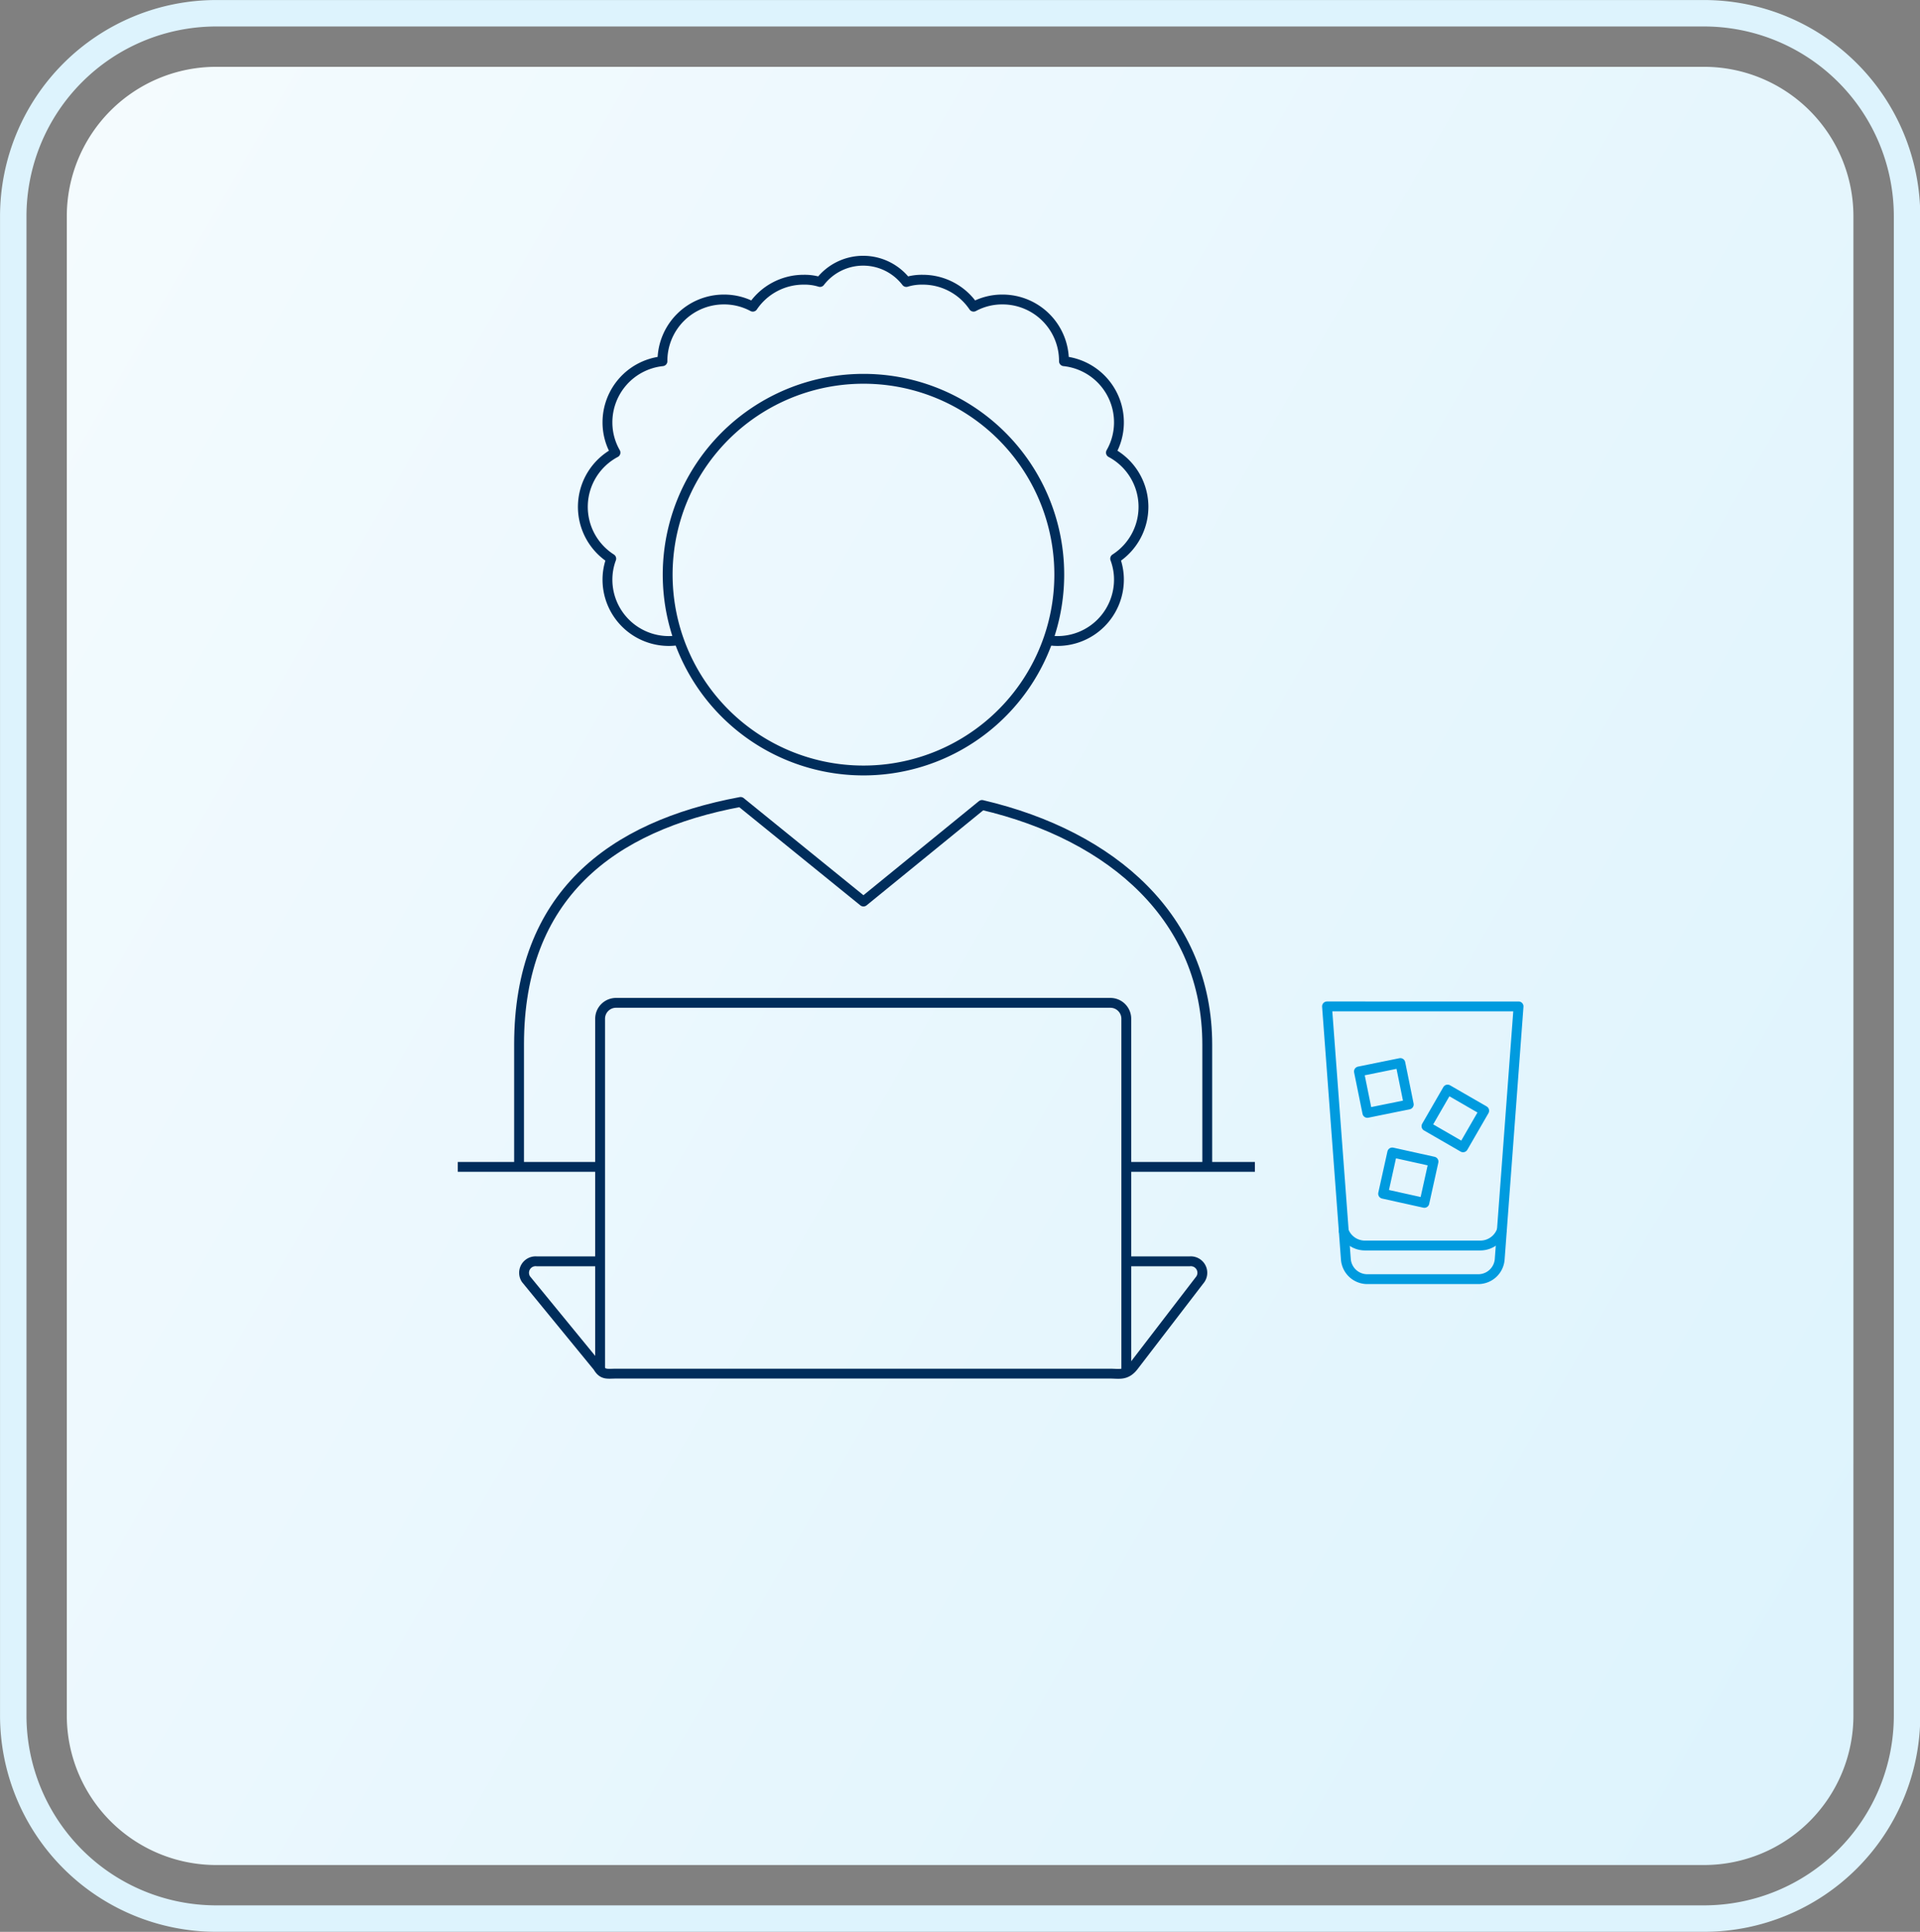
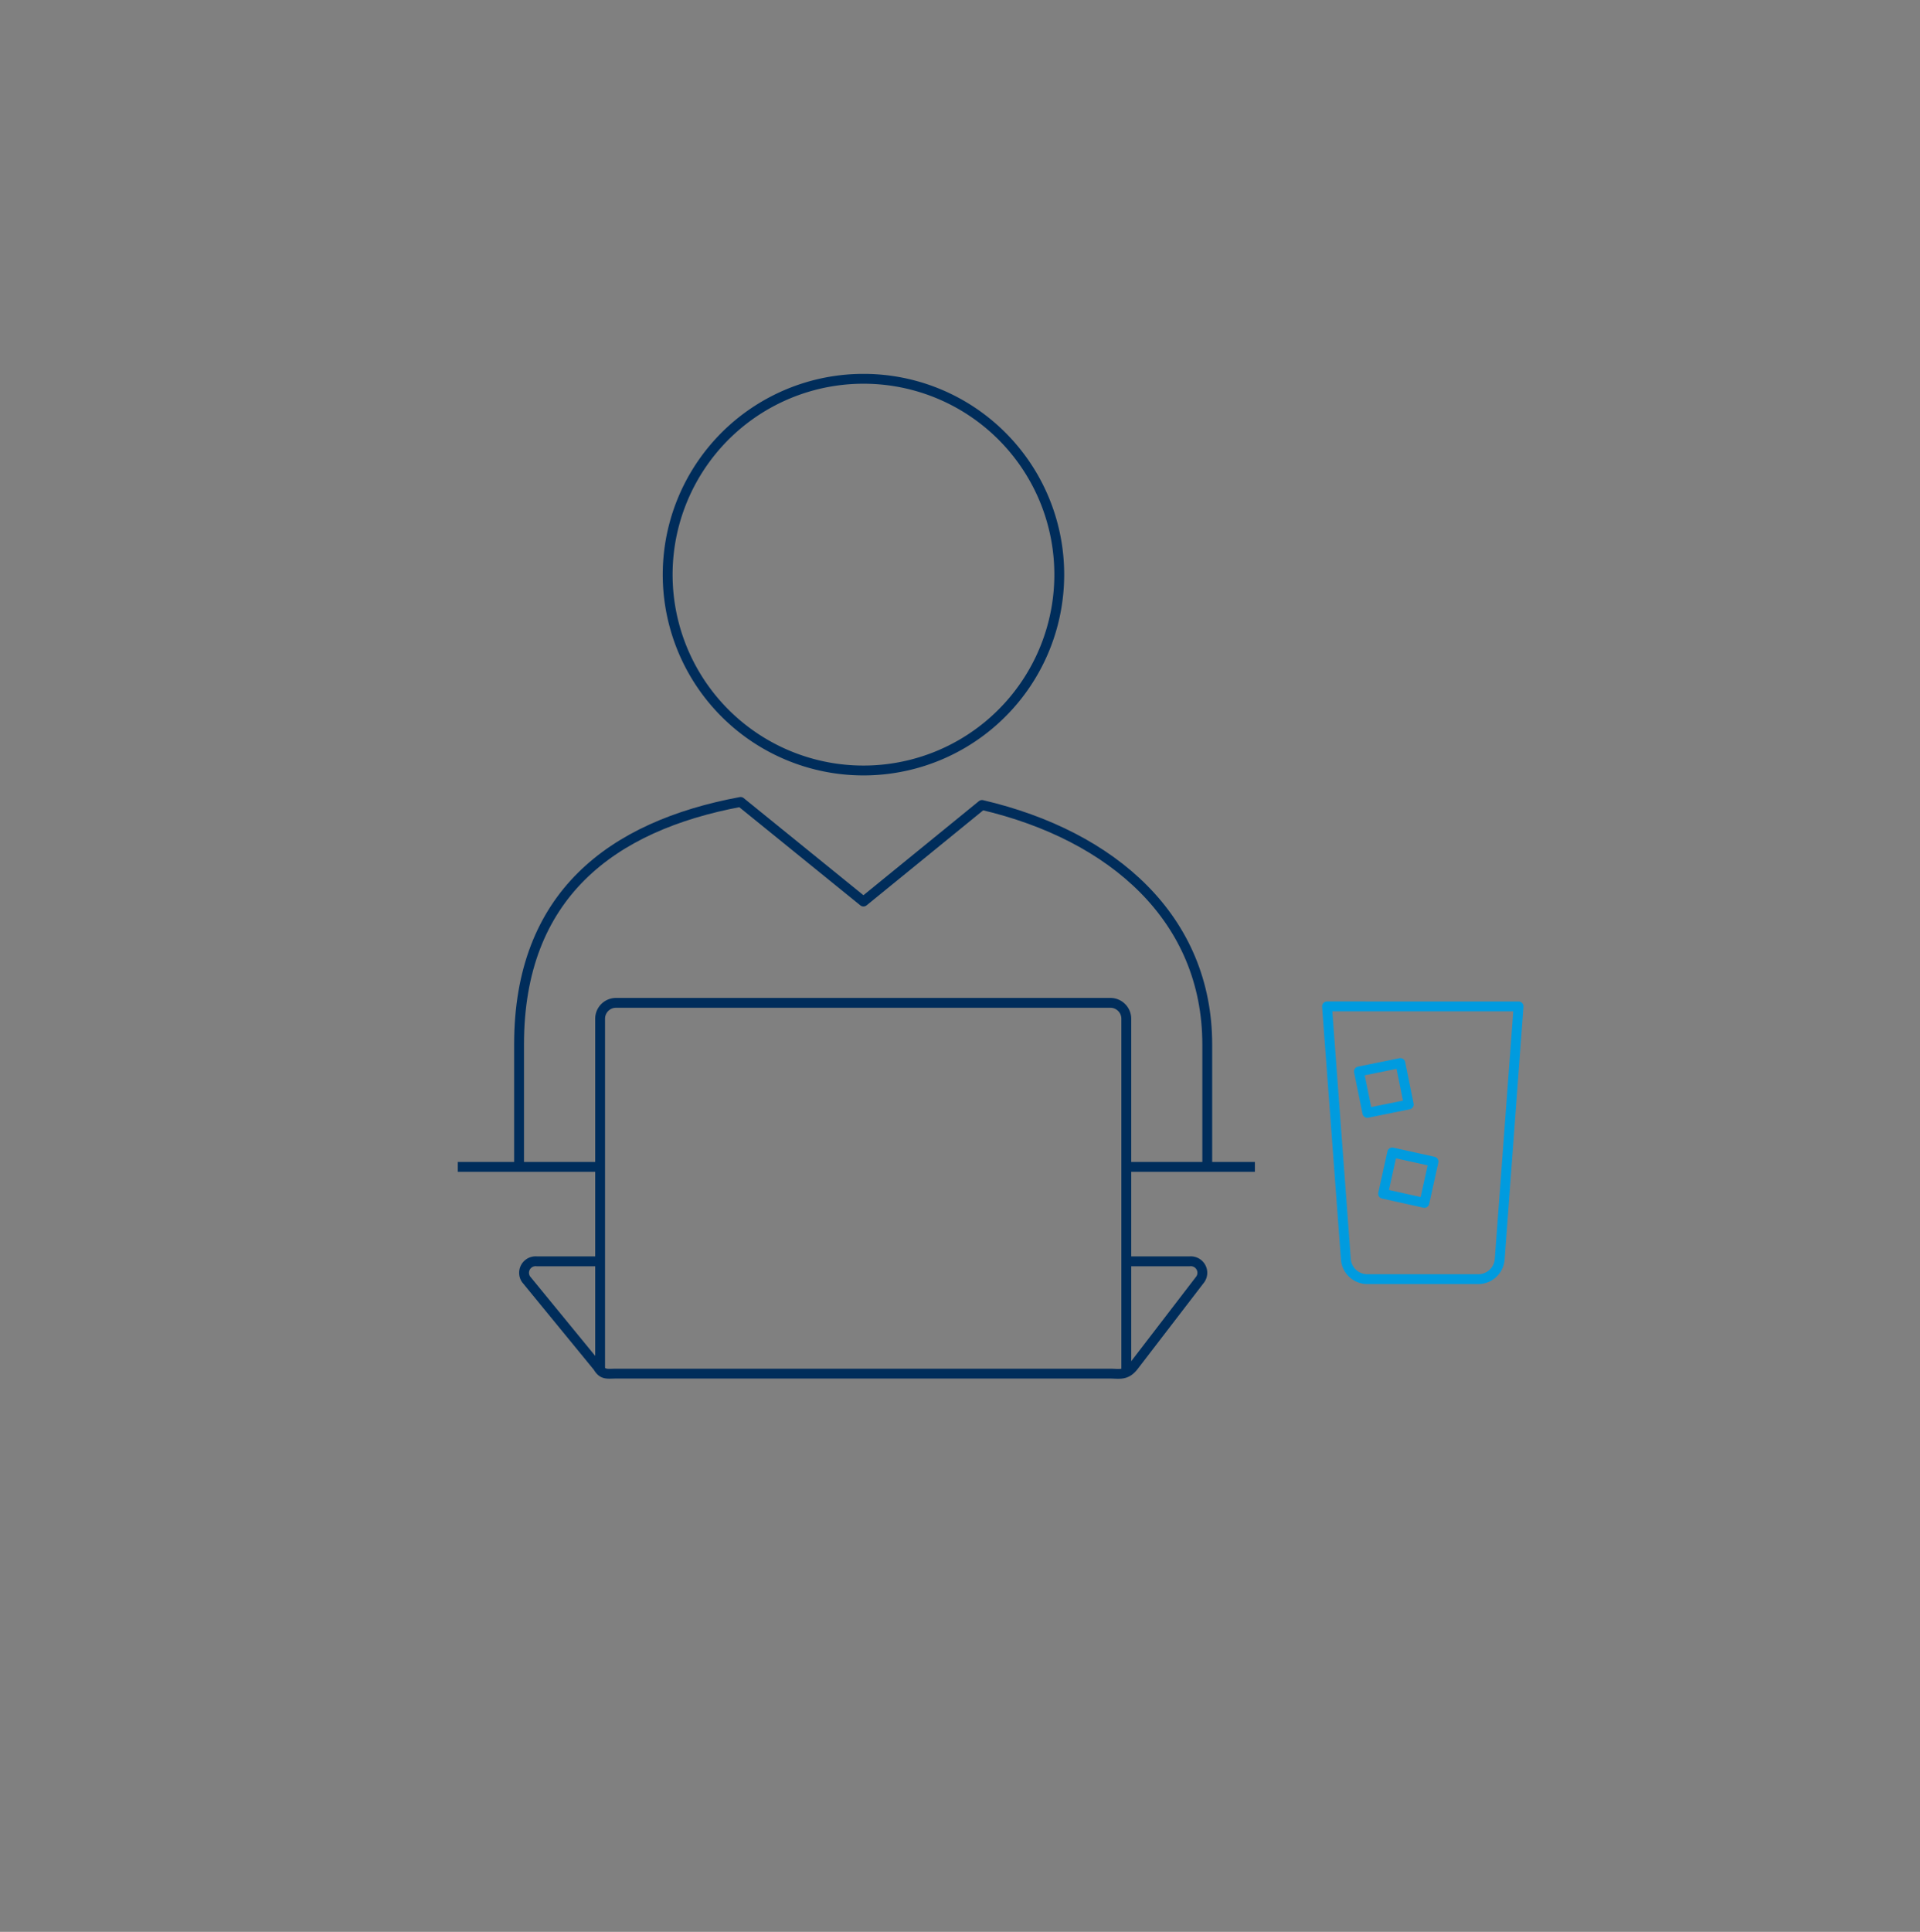
<svg xmlns="http://www.w3.org/2000/svg" viewBox="0 0 253.49 254.99">
  <rect x="0" y="0" width="253.49" height="254.99" fill="#808080" stroke="none" />
  <defs>
    <style>.cls-1,.cls-3,.cls-4,.cls-5{fill:none;}.cls-1{stroke:#ddf3fd;stroke-width:3.49px;}.cls-1,.cls-5{stroke-linecap:round;}.cls-1,.cls-3,.cls-5{stroke-linejoin:round;}.cls-2{fill:url(#linear-gradient);}.cls-3,.cls-4{stroke:#002d5b;}.cls-3,.cls-4,.cls-5{stroke-width:1.3px;}.cls-4{stroke-miterlimit:10;}.cls-5{stroke:#009bdf;}</style>
    <linearGradient id="linear-gradient" x1="-6.83" y1="50.37" x2="260.33" y2="204.62" gradientUnits="userSpaceOnUse">
      <stop offset="0" stop-color="#f4fbfe" />
      <stop offset="1" stop-color="#ddf3fd" />
    </linearGradient>
  </defs>
  <g id="Layer_2" data-name="Layer 2">
    <g id="Wireframes">
-       <path class="cls-1" d="M225,253.24H28.53A26.81,26.81,0,0,1,1.75,226.46V28.53A26.81,26.81,0,0,1,28.53,1.75H225a26.81,26.81,0,0,1,26.78,26.78V226.46A26.81,26.81,0,0,1,225,253.24Z" />
-       <path class="cls-2" d="M225,8.82a19.73,19.73,0,0,1,19.7,19.71V226.46A19.73,19.73,0,0,1,225,246.17H28.53A19.73,19.73,0,0,1,8.82,226.46V28.53A19.73,19.73,0,0,1,28.53,8.82H225" />
      <path class="cls-3" d="M114,50a25.85,25.85,0,1,0,25.85,25.84A25.83,25.83,0,0,0,114,50Z" />
      <line class="cls-4" x1="148.7" y1="154.02" x2="165.68" y2="154.02" />
      <line class="cls-4" x1="60.44" y1="154.02" x2="79.23" y2="154.02" />
      <path class="cls-4" d="M148.7,166.49h8.35a1.52,1.52,0,0,1,1.43,2.36l-8.8,11.46c-1,1.3-1.92,1-3.08,1H81.33c-1.16,0-1.75.22-2.4-.89l-9.48-11.57a1.52,1.52,0,0,1,1.43-2.36h8.35" />
      <path class="cls-3" d="M159.39,154V137.89c0-16.57-12.39-27.58-29.74-31.64L114,119,97.78,105.85c-17.09,3.18-29.25,12.37-29.25,32V154" />
      <path class="cls-4" d="M79.23,180.83V134.47a2.1,2.1,0,0,1,2.1-2.1H146.6a2.1,2.1,0,0,1,2.1,2.1v46.67" />
      <path class="cls-5" d="M198,166.22l2.49-33.38H175.2l2.49,33.38a2.84,2.84,0,0,0,2.83,2.62h14.6A2.84,2.84,0,0,0,198,166.22Z" />
-       <path class="cls-5" d="M177.42,162.51a3,3,0,0,0,2.76,1.89h15.28a3,3,0,0,0,2.77-1.89" />
      <rect class="cls-5" x="179.92" y="140.81" width="5.58" height="5.58" transform="translate(-24.93 39.24) rotate(-11.48)" />
-       <rect class="cls-5" x="189.35" y="144.84" width="5.58" height="5.58" transform="translate(-31.78 240.21) rotate(-60)" />
      <rect class="cls-5" x="183.15" y="152.68" width="5.58" height="5.58" transform="translate(-6.07 303.36) rotate(-77.51)" />
-       <path class="cls-3" d="M89.59,84.5a7.59,7.59,0,0,1-1.27.11,8.1,8.1,0,0,1-8.12-8.09,7.91,7.91,0,0,1,.5-2.78,8.11,8.11,0,0,1,.56-14,8,8,0,0,1-1.06-4,8.11,8.11,0,0,1,7.26-8.06v-.06a8.11,8.11,0,0,1,8.12-8.09,8,8,0,0,1,3.81.95,8.09,8.09,0,0,1,6.73-3.56,6.84,6.84,0,0,1,2.14.3,7.19,7.19,0,0,1,11.4,0,6.9,6.9,0,0,1,2.15-.3,8.09,8.09,0,0,1,6.73,3.56,7.94,7.94,0,0,1,3.81-.95,8.11,8.11,0,0,1,8.12,8.09v.06a8.11,8.11,0,0,1,7.26,8.06,8,8,0,0,1-1.06,4,8.12,8.12,0,0,1,.56,14,7.91,7.91,0,0,1,.5,2.78,8.11,8.11,0,0,1-8.12,8.09,7.81,7.81,0,0,1-1.28-.11" />
    </g>
  </g>
</svg>